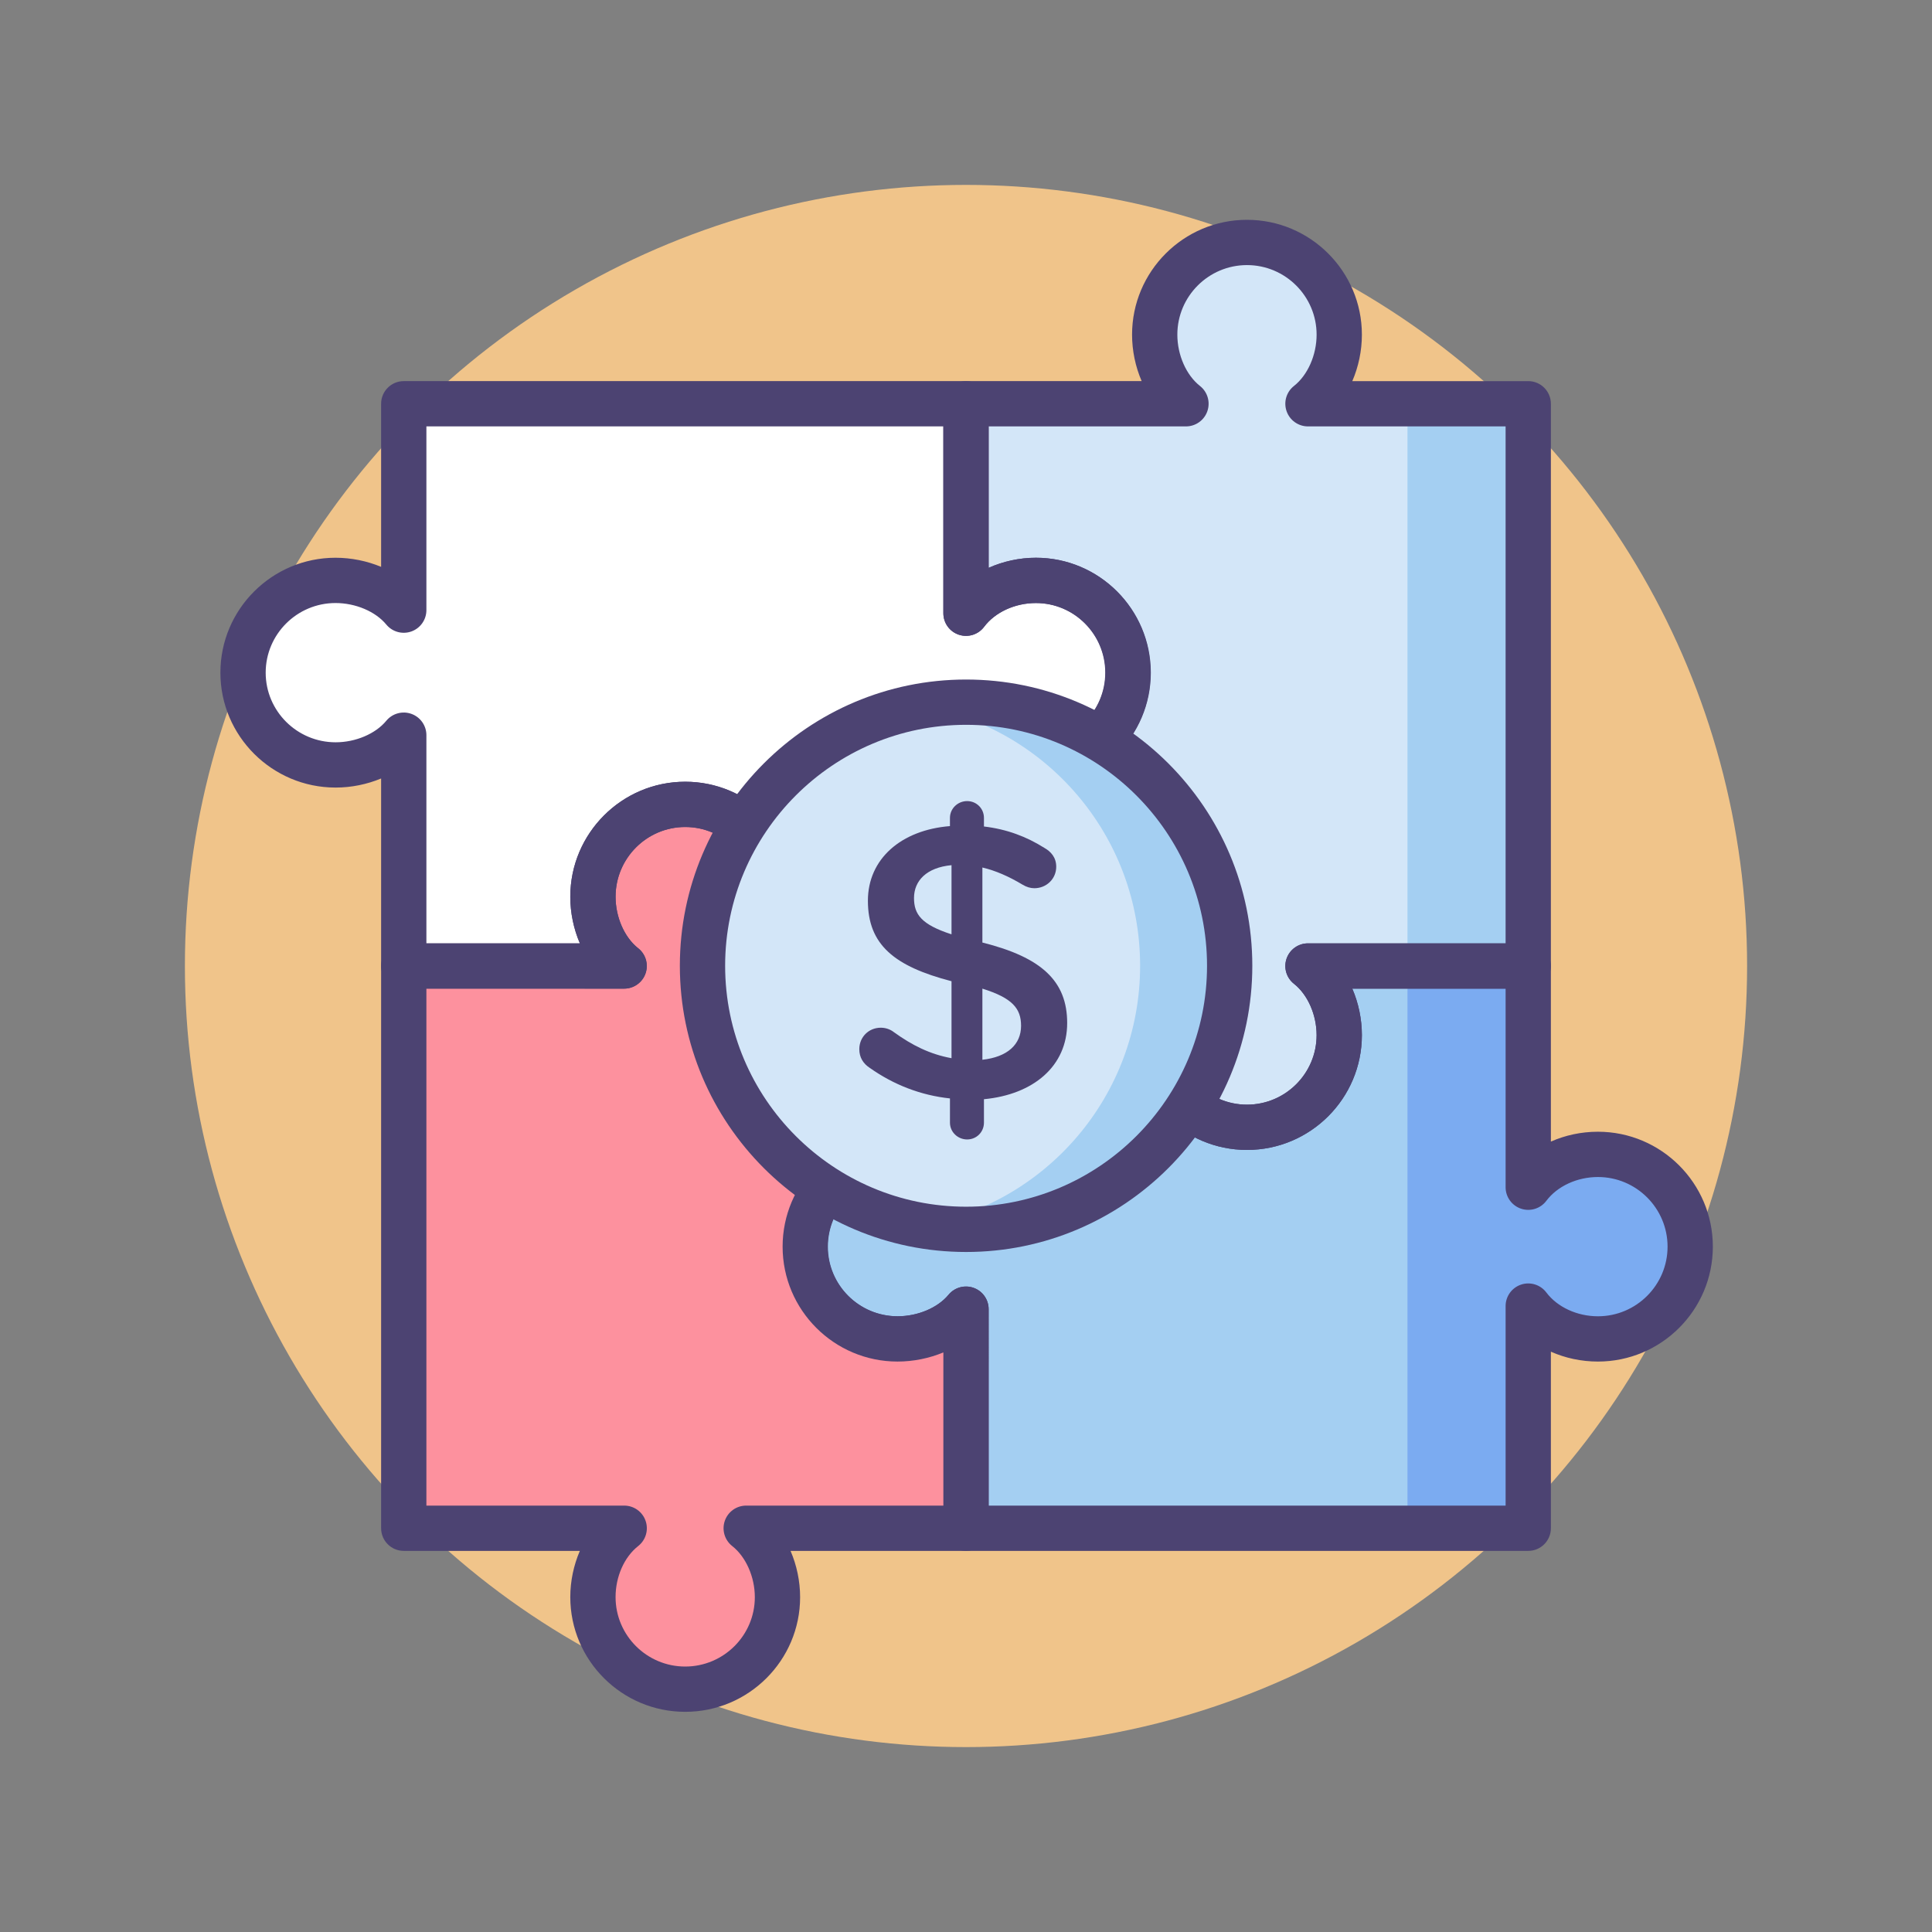
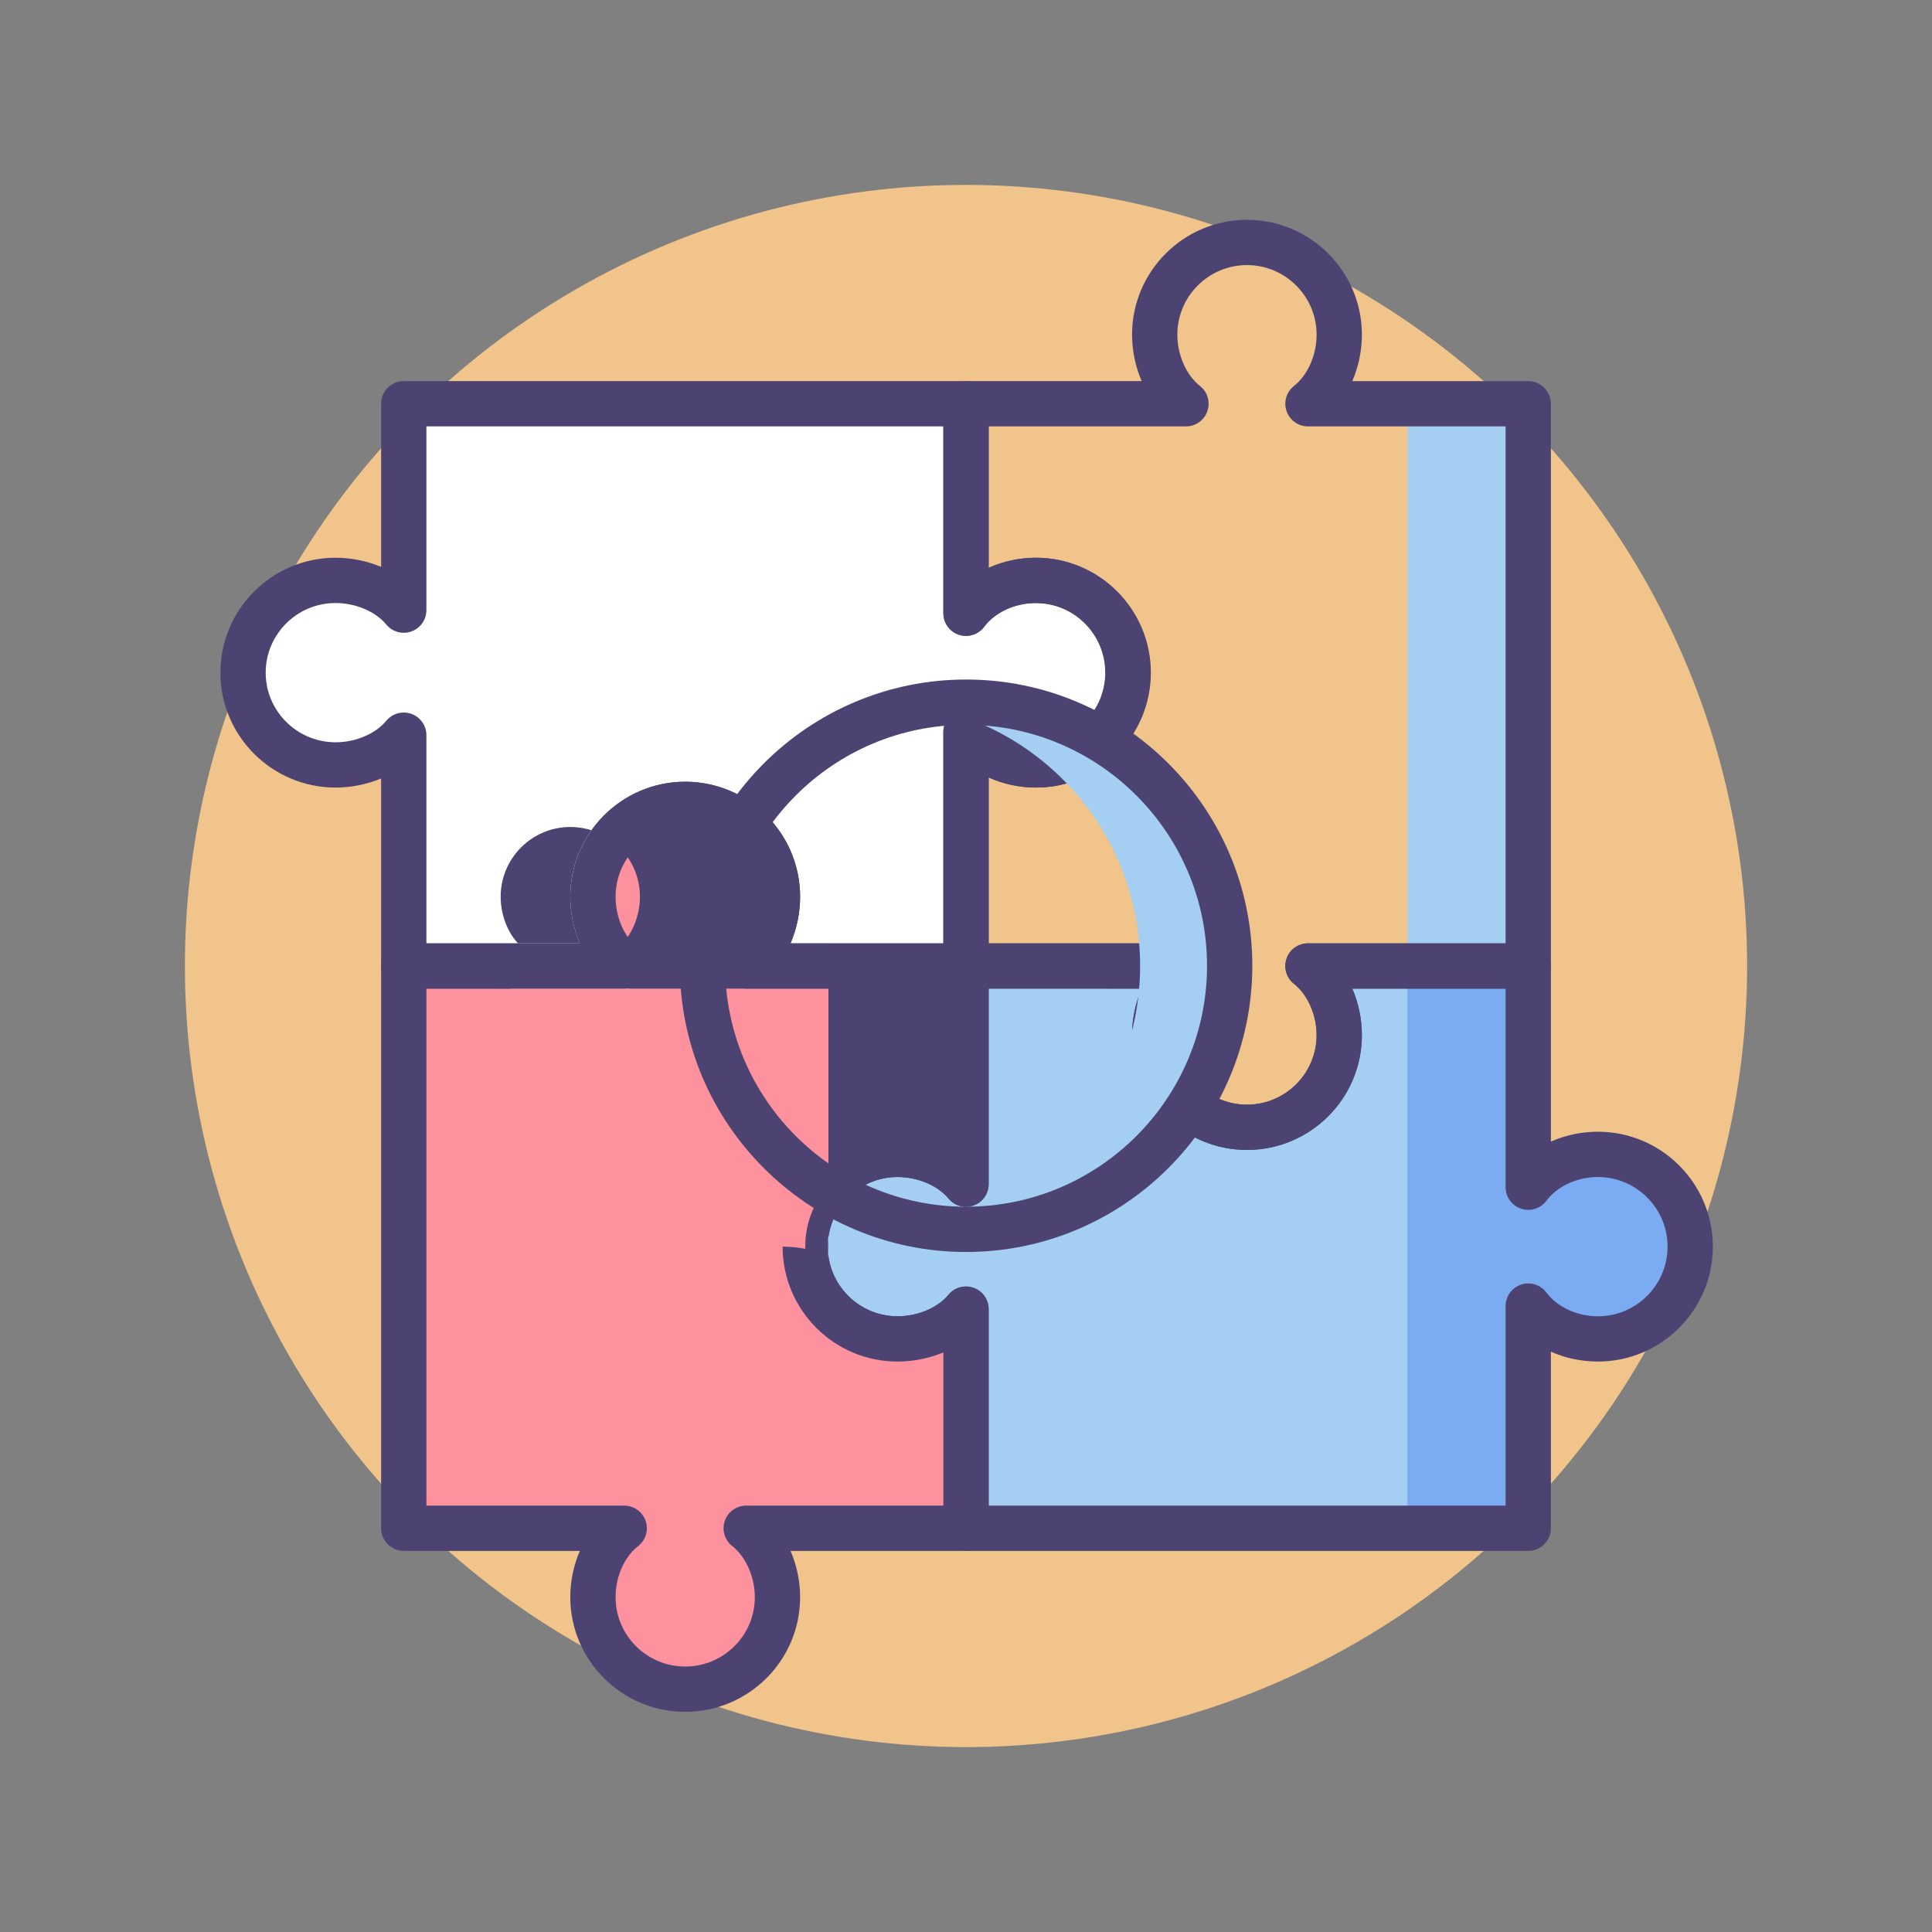
<svg xmlns="http://www.w3.org/2000/svg" version="1.1" id="Icon_Set" x="0px" y="0px" viewBox="0 0 512 512" style="enable-background:new 0 0 512 512;" xml:space="preserve">
  <rect x="0" y="0" width="512" height="512" fill="#808080" stroke="none" />
  <style type="text/css">
	.st0{fill:#4C4372;}
	.st1{fill:#F0C48A;}
	.st2{fill:#FD919E;}
	.st3{fill:#E8677D;}
	.st4{fill:#A4CFF2;}
	.st5{fill:#D3E6F8;}
	.st6{fill:#FFFFFF;}
	.st7{fill:#7BABF1;}
</style>
  <g>
    <g>
      <g>
        <g>
          <g>
            <circle class="st1" cx="256" cy="256" r="207" />
          </g>
        </g>
      </g>
    </g>
    <g>
      <g>
        <path class="st4" d="M423.469,305.921c-7.503,0-14.469,3.382-18.469,8.703V256h-58.374c5.08,4,8.288,11.036,8.288,18.342     c0,13.505-10.948,24.403-24.453,24.403c-13.505,0-24.453-10.958-24.453-24.463c0-7.306,3.208-14.282,8.287-18.282H256v57.806     c-4-4.847-11.037-7.885-18.148-7.885c-13.505,0-24.537,10.948-24.537,24.453c0,13.505,11.074,24.453,24.579,24.453     c7.112,0,14.107-3.038,18.107-7.885V405h149v-58.876c4,5.32,10.966,8.703,18.469,8.703c13.505,0,24.453-10.948,24.453-24.453     C447.922,316.869,436.974,305.921,423.469,305.921z" />
      </g>
    </g>
    <g>
      <g>
        <path class="st7" d="M423.469,305.921c-7.503,0-14.469,3.382-18.469,8.703V256h-32v149h32v-58.876     c4,5.32,10.966,8.703,18.469,8.703c13.505,0,24.453-10.948,24.453-24.453C447.922,316.869,436.974,305.921,423.469,305.921z" />
      </g>
    </g>
    <g>
      <g>
-         <path class="st5" d="M405,107h-58.374c5.08-4,8.288-11.004,8.288-18.309c0-13.505-10.948-24.438-24.453-24.438     c-13.505,0-24.453,10.925-24.453,24.43c0,7.306,3.208,14.317,8.287,18.317H256v55.512c4-5.32,11.028-8.703,18.531-8.703     c13.505,0,24.369,10.948,24.369,24.453c0,13.505-10.822,24.453-24.327,24.453c-7.503,0-14.573-3.382-18.573-8.703V256h58.295     c-5.079,4-8.287,11.002-8.287,18.308c0,13.505,10.948,24.437,24.453,24.437c13.505,0,24.453-10.924,24.453-24.429     c0-7.306-3.208-14.316-8.288-18.316H405V107z" />
-       </g>
+         </g>
    </g>
    <g>
      <g>
        <rect x="373" y="107" class="st4" width="32" height="149" />
      </g>
    </g>
    <g>
      <g>
        <path class="st0" d="M405,411H256c-3.314,0-6-2.686-6-6v-46.588c-3.756,1.558-7.91,2.415-12.106,2.415     c-16.861,0-30.579-13.661-30.579-30.453s13.699-30.453,30.537-30.453c4.213,0,8.382,0.859,12.148,2.42V256c0-3.314,2.686-6,6-6     h58.295c2.557,0,4.832,1.62,5.669,4.035c0.837,2.416,0.052,5.097-1.957,6.679c-3.645,2.87-5.999,8.196-5.999,13.568     c0,10.181,8.278,18.463,18.453,18.463s18.453-8.256,18.453-18.403c0-5.408-2.355-10.758-6-13.628     c-2.009-1.581-2.795-4.262-1.957-6.678c0.837-2.416,3.112-4.036,5.669-4.036H405c3.314,0,6,2.686,6,6v46.537     c3.816-1.697,8.071-2.616,12.469-2.616c16.792,0,30.453,13.661,30.453,30.453s-13.661,30.453-30.453,30.453     c-4.398,0-8.652-0.919-12.469-2.616V405C411,408.314,408.314,411,405,411z M262,399h137v-52.876c0-2.581,1.651-4.873,4.1-5.691     c2.447-0.814,5.145,0.023,6.696,2.086c2.926,3.892,8.165,6.309,13.673,6.309c10.175,0,18.453-8.278,18.453-18.453     s-8.278-18.453-18.453-18.453c-5.508,0-10.747,2.417-13.673,6.309c-1.551,2.064-4.249,2.903-6.696,2.086     c-2.448-0.818-4.1-3.11-4.1-5.691V262h-40.632c1.642,3.815,2.546,8.051,2.546,12.342c0,16.765-13.661,30.403-30.453,30.403     s-30.453-13.666-30.453-30.463c0-4.267,0.901-8.48,2.538-12.282H262v51.807c0,2.531-1.589,4.79-3.971,5.646     c-2.383,0.855-5.045,0.125-6.657-1.827c-2.859-3.466-8.167-5.705-13.521-5.705c-10.222,0-18.537,8.278-18.537,18.453     s8.335,18.453,18.579,18.453c5.328,0,10.619-2.239,13.479-5.704c1.61-1.954,4.274-2.683,6.657-1.828     c2.382,0.855,3.971,3.115,3.971,5.647V399z" />
      </g>
    </g>
    <g>
      <g>
        <path class="st6" d="M274.531,153.809c-7.503,0-14.531,3.382-18.531,8.703V107H107v54.694c-4-4.847-10.975-7.885-18.086-7.885     c-13.505,0-24.506,10.948-24.506,24.453c0,13.505,11.028,24.453,24.532,24.453c7.112,0,14.06-3.038,18.06-7.885V256h58.369     c-5.049-4-8.237-11.068-8.237-18.348c0-13.505,10.948-24.48,24.453-24.48c13.505,0,24.453,10.99,24.453,24.495     c0,7.281-3.188,14.334-8.237,18.334H256v-61.988c4,5.32,11.028,8.703,18.531,8.703c13.505,0,24.453-10.948,24.453-24.453     C298.984,164.757,288.036,153.809,274.531,153.809z" />
      </g>
    </g>
    <g>
      <g>
        <path class="st2" d="M237.852,305.921c7.112,0,14.148,3.038,18.148,7.885V256h-58.249c5.08-4,8.288-11.066,8.288-18.372     c0-13.505-10.948-24.469-24.453-24.469c-13.505,0-24.453,10.972-24.453,24.477c0,7.306,3.208,14.364,8.287,18.364H107v149h58.42     c-5.079,4-8.287,10.94-8.287,18.246c0,13.505,10.948,24.406,24.453,24.406c13.505,0,24.453-10.877,24.453-24.382     c0-7.306-3.208-14.269-8.288-18.269H256v-58.058c-4,4.847-11.037,7.885-18.148,7.885c-13.505,0-24.453-10.948-24.453-24.453     C213.399,316.869,224.347,305.921,237.852,305.921z" />
      </g>
    </g>
    <g>
      <g>
        <path class="st0" d="M330.461,304.745c-16.792,0-30.453-13.654-30.453-30.438c0-4.277,0.902-8.5,2.541-12.308H256     c-3.314,0-6-2.686-6-6v-61.988c0-2.581,1.651-4.873,4.1-5.691c2.448-0.813,5.146,0.023,6.696,2.086     c2.926,3.892,8.205,6.309,13.777,6.309c10.105,0,18.327-8.278,18.327-18.453c0-10.175-8.24-18.452-18.369-18.452     c-5.547,0-10.811,2.417-13.735,6.308c-1.55,2.063-4.248,2.902-6.696,2.086c-2.448-0.818-4.1-3.11-4.1-5.691V107     c0-3.313,2.686-6,6-6h46.55c-1.64-3.81-2.542-8.036-2.542-12.317c0-16.779,13.661-30.43,30.453-30.43     s30.453,13.654,30.453,30.438c0,4.278-0.902,8.502-2.541,12.31H405c3.314,0,6,2.687,6,6v149c0,3.314-2.686,6-6,6h-46.628     c1.639,3.81,2.542,8.035,2.542,12.315C360.914,291.095,347.253,304.745,330.461,304.745z M262,250h52.295     c2.557,0,4.832,1.62,5.669,4.035c0.837,2.416,0.052,5.097-1.957,6.679c-3.645,2.87-5.999,8.206-5.999,13.594     c0,10.166,8.278,18.438,18.453,18.438s18.453-8.268,18.453-18.43c0-5.392-2.355-10.731-6-13.602     c-2.009-1.581-2.795-4.263-1.957-6.678c0.836-2.416,3.112-4.036,5.669-4.036H399V113h-52.374c-2.557,0-4.833-1.62-5.669-4.036     c-0.838-2.416-0.052-5.097,1.957-6.678c3.645-2.87,6-8.207,6-13.596c0-10.166-8.278-18.438-18.453-18.438     s-18.453,8.268-18.453,18.43c0,5.394,2.354,10.733,5.999,13.604c2.009,1.582,2.794,4.263,1.957,6.679     c-0.837,2.415-3.112,4.035-5.669,4.035H262v37.483c3.863-1.724,8.164-2.674,12.531-2.674c16.746,0,30.369,13.661,30.369,30.452     c0,16.792-13.604,30.453-30.327,30.453c-4.385,0-8.699-0.952-12.573-2.68V250z" />
      </g>
    </g>
    <g>
      <g>
        <path class="st0" d="M256,262h-58.199c-2.554,0-4.827-1.616-5.667-4.027c-0.839-2.412-0.061-5.091,1.941-6.676     c3.622-2.869,5.963-8.22,5.963-13.631c0-10.198-8.278-18.495-18.453-18.495c-10.175,0-18.452,8.29-18.452,18.48     c0,5.3,2.237,10.538,5.722,13.45c1.534,1.087,2.534,2.876,2.534,4.898c0,3.314-2.686,6-6,6c-0.005,0.001-0.012,0-0.02,0H107     c-3.313,0-6-2.686-6-6v-49.694c-3.744,1.554-7.883,2.409-12.06,2.409c-16.836,0-30.532-13.661-30.532-30.453     c0-16.791,13.685-30.452,30.506-30.452c4.188,0,8.335,0.856,12.086,2.412V107c0-3.313,2.687-6,6-6h149c3.314,0,6,2.687,6,6     v43.483c3.863-1.724,8.164-2.674,12.531-2.674c16.792,0,30.453,13.661,30.453,30.452c0,16.792-13.661,30.453-30.453,30.453     c-4.368,0-8.667-0.949-12.531-2.674V256C262,259.314,259.314,262,256,262z M209.506,250H250v-55.988     c0-2.581,1.651-4.873,4.1-5.691c2.448-0.813,5.146,0.023,6.696,2.086c2.926,3.892,8.189,6.309,13.735,6.309     c10.175,0,18.453-8.278,18.453-18.453c0-10.175-8.278-18.452-18.453-18.452c-5.547,0-10.811,2.417-13.735,6.308     c-1.55,2.063-4.248,2.902-6.696,2.086c-2.448-0.818-4.1-3.11-4.1-5.691V113H113v48.694c0,2.531-1.589,4.79-3.971,5.646     c-2.384,0.854-5.045,0.126-6.657-1.827c-2.859-3.465-8.142-5.704-13.458-5.704c-10.204,0-18.506,8.277-18.506,18.452     c0,10.175,8.313,18.453,18.532,18.453c5.3,0,10.572-2.239,13.432-5.704c1.612-1.952,4.273-2.683,6.657-1.827     c2.382,0.856,3.971,3.115,3.971,5.646V250h40.666c-1.633-3.817-2.533-8.056-2.533-12.349c0-16.807,13.661-30.48,30.452-30.48     c16.792,0,30.453,13.68,30.453,30.495C212.038,241.954,211.139,246.186,209.506,250z" />
      </g>
    </g>
    <g>
      <g>
-         <path class="st0" d="M181.585,453.651c-16.791,0-30.452-13.64-30.452-30.405c0-4.253,0.899-8.454,2.533-12.246H107     c-3.313,0-6-2.686-6-6V256c0-3.314,2.687-6,6-6h46.681c-1.643-3.821-2.548-8.064-2.548-12.363     c0-16.806,13.661-30.478,30.452-30.478c16.792,0,30.453,13.668,30.453,30.469c0,4.303-0.905,8.549-2.549,12.372H256     c3.314,0,6,2.686,6,6v57.807c0,2.531-1.589,4.79-3.971,5.646c-2.383,0.855-5.045,0.125-6.657-1.827     c-2.859-3.466-8.167-5.705-13.521-5.705c-10.175,0-18.453,8.278-18.453,18.453s8.278,18.453,18.453,18.453     c5.355,0,10.661-2.239,13.521-5.704c1.61-1.954,4.274-2.683,6.657-1.828c2.382,0.855,3.971,3.115,3.971,5.647V405     c0,3.314-2.686,6-6,6h-46.498c1.636,3.798,2.536,8.008,2.536,12.27C212.038,440.022,198.377,453.651,181.585,453.651z M113,399     h52.42c2.557,0,4.832,1.62,5.669,4.036c0.838,2.415,0.052,5.097-1.957,6.678c-3.7,2.914-5.999,8.099-5.999,13.532     c0,10.148,8.277,18.405,18.452,18.405c10.175,0,18.453-8.246,18.453-18.382c0-5.364-2.355-10.685-5.999-13.556     c-2.009-1.582-2.794-4.263-1.957-6.679c0.837-2.415,3.112-4.035,5.669-4.035H250v-40.593c-3.767,1.561-7.936,2.42-12.148,2.42     c-16.792,0-30.453-13.661-30.453-30.453s13.661-30.453,30.453-30.453c4.213,0,8.382,0.859,12.148,2.42V262h-52.249     c-2.557,0-4.832-1.62-5.669-4.035c-0.837-2.416-0.052-5.097,1.957-6.679c3.645-2.87,5.999-8.231,5.999-13.658     c0-10.184-8.278-18.469-18.453-18.469c-10.175,0-18.452,8.289-18.452,18.478c0,5.422,2.355,10.779,5.999,13.649     c2.009,1.581,2.795,4.263,1.957,6.678c-0.837,2.416-3.112,4.036-5.669,4.036H113V399z" />
+         <path class="st0" d="M181.585,453.651c-16.791,0-30.452-13.64-30.452-30.405c0-4.253,0.899-8.454,2.533-12.246H107     c-3.313,0-6-2.686-6-6V256c0-3.314,2.687-6,6-6h46.681c-1.643-3.821-2.548-8.064-2.548-12.363     c0-16.806,13.661-30.478,30.452-30.478c16.792,0,30.453,13.668,30.453,30.469c0,4.303-0.905,8.549-2.549,12.372H256     c3.314,0,6,2.686,6,6v57.807c0,2.531-1.589,4.79-3.971,5.646c-2.383,0.855-5.045,0.125-6.657-1.827     c-2.859-3.466-8.167-5.705-13.521-5.705c-10.175,0-18.453,8.278-18.453,18.453s8.278,18.453,18.453,18.453     c5.355,0,10.661-2.239,13.521-5.704c1.61-1.954,4.274-2.683,6.657-1.828c2.382,0.855,3.971,3.115,3.971,5.647V405     c0,3.314-2.686,6-6,6h-46.498c1.636,3.798,2.536,8.008,2.536,12.27C212.038,440.022,198.377,453.651,181.585,453.651z M113,399     h52.42c2.557,0,4.832,1.62,5.669,4.036c0.838,2.415,0.052,5.097-1.957,6.678c-3.7,2.914-5.999,8.099-5.999,13.532     c0,10.148,8.277,18.405,18.452,18.405c10.175,0,18.453-8.246,18.453-18.382c0-5.364-2.355-10.685-5.999-13.556     c-2.009-1.582-2.794-4.263-1.957-6.679c0.837-2.415,3.112-4.035,5.669-4.035H250v-40.593c-3.767,1.561-7.936,2.42-12.148,2.42     c-16.792,0-30.453-13.661-30.453-30.453c4.213,0,8.382,0.859,12.148,2.42V262h-52.249     c-2.557,0-4.832-1.62-5.669-4.035c-0.837-2.416-0.052-5.097,1.957-6.679c3.645-2.87,5.999-8.231,5.999-13.658     c0-10.184-8.278-18.469-18.453-18.469c-10.175,0-18.452,8.289-18.452,18.478c0,5.422,2.355,10.779,5.999,13.649     c2.009,1.581,2.795,4.263,1.957,6.678c-0.837,2.416-3.112,4.036-5.669,4.036H113V399z" />
      </g>
    </g>
    <g>
      <g>
-         <circle class="st5" cx="256.023" cy="255.937" r="69.853" />
-       </g>
+         </g>
    </g>
    <g>
      <g>
        <path class="st4" d="M256.023,186.083c-4.048,0-8.008,0.363-11.867,1.025c32.923,5.637,57.986,34.297,57.986,68.828     s-25.063,63.191-57.986,68.828c3.859,0.661,7.819,1.025,11.867,1.025c38.579,0,69.853-31.274,69.853-69.853     S294.602,186.083,256.023,186.083z" />
      </g>
    </g>
    <g>
      <g>
        <path class="st0" d="M256.023,331.789c-41.826,0-75.854-34.027-75.854-75.853c0-41.826,34.027-75.854,75.854-75.854     c41.825,0,75.853,34.027,75.853,75.854C331.876,297.762,297.849,331.789,256.023,331.789z M256.023,192.083     c-35.209,0-63.854,28.645-63.854,63.854c0,35.208,28.645,63.853,63.854,63.853c35.208,0,63.853-28.645,63.853-63.853     C319.876,220.727,291.231,192.083,256.023,192.083z" />
      </g>
    </g>
    <g>
      <g>
-         <path class="st0" d="M256.305,212.298c2.484,0,4.452,1.968,4.452,4.452v2.278c6.109,0.725,11.286,2.692,16.05,5.695     c1.656,0.932,3.106,2.485,3.106,4.97c0,3.21-2.589,5.695-5.799,5.695c-1.035,0-2.071-0.311-3.106-0.932     c-3.624-2.175-7.145-3.727-10.665-4.557v19.881c15.739,3.936,22.47,10.252,22.47,21.331c0,11.39-8.905,18.949-22.056,20.191     v6.213c0,2.485-1.968,4.452-4.452,4.452c-2.485,0-4.557-1.967-4.557-4.452v-6.42c-7.766-0.828-14.91-3.624-21.227-8.077     c-1.761-1.139-2.796-2.795-2.796-4.97c0-3.21,2.485-5.695,5.695-5.695c1.242,0,2.484,0.414,3.417,1.14     c4.866,3.52,9.63,5.901,15.324,6.938v-20.398c-15.117-3.936-22.158-9.63-22.158-21.331c0-11.079,8.801-18.742,21.744-19.777     v-2.175C251.748,214.266,253.819,212.298,256.305,212.298z M252.162,247.607v-18.328c-6.627,0.621-9.94,4.143-9.94,8.698     C242.222,242.326,244.189,245.019,252.162,247.607z M260.343,262v18.846c6.627-0.725,10.251-4.038,10.251-9.009     C270.594,267.281,268.315,264.485,260.343,262z" />
-       </g>
+         </g>
    </g>
  </g>
</svg>